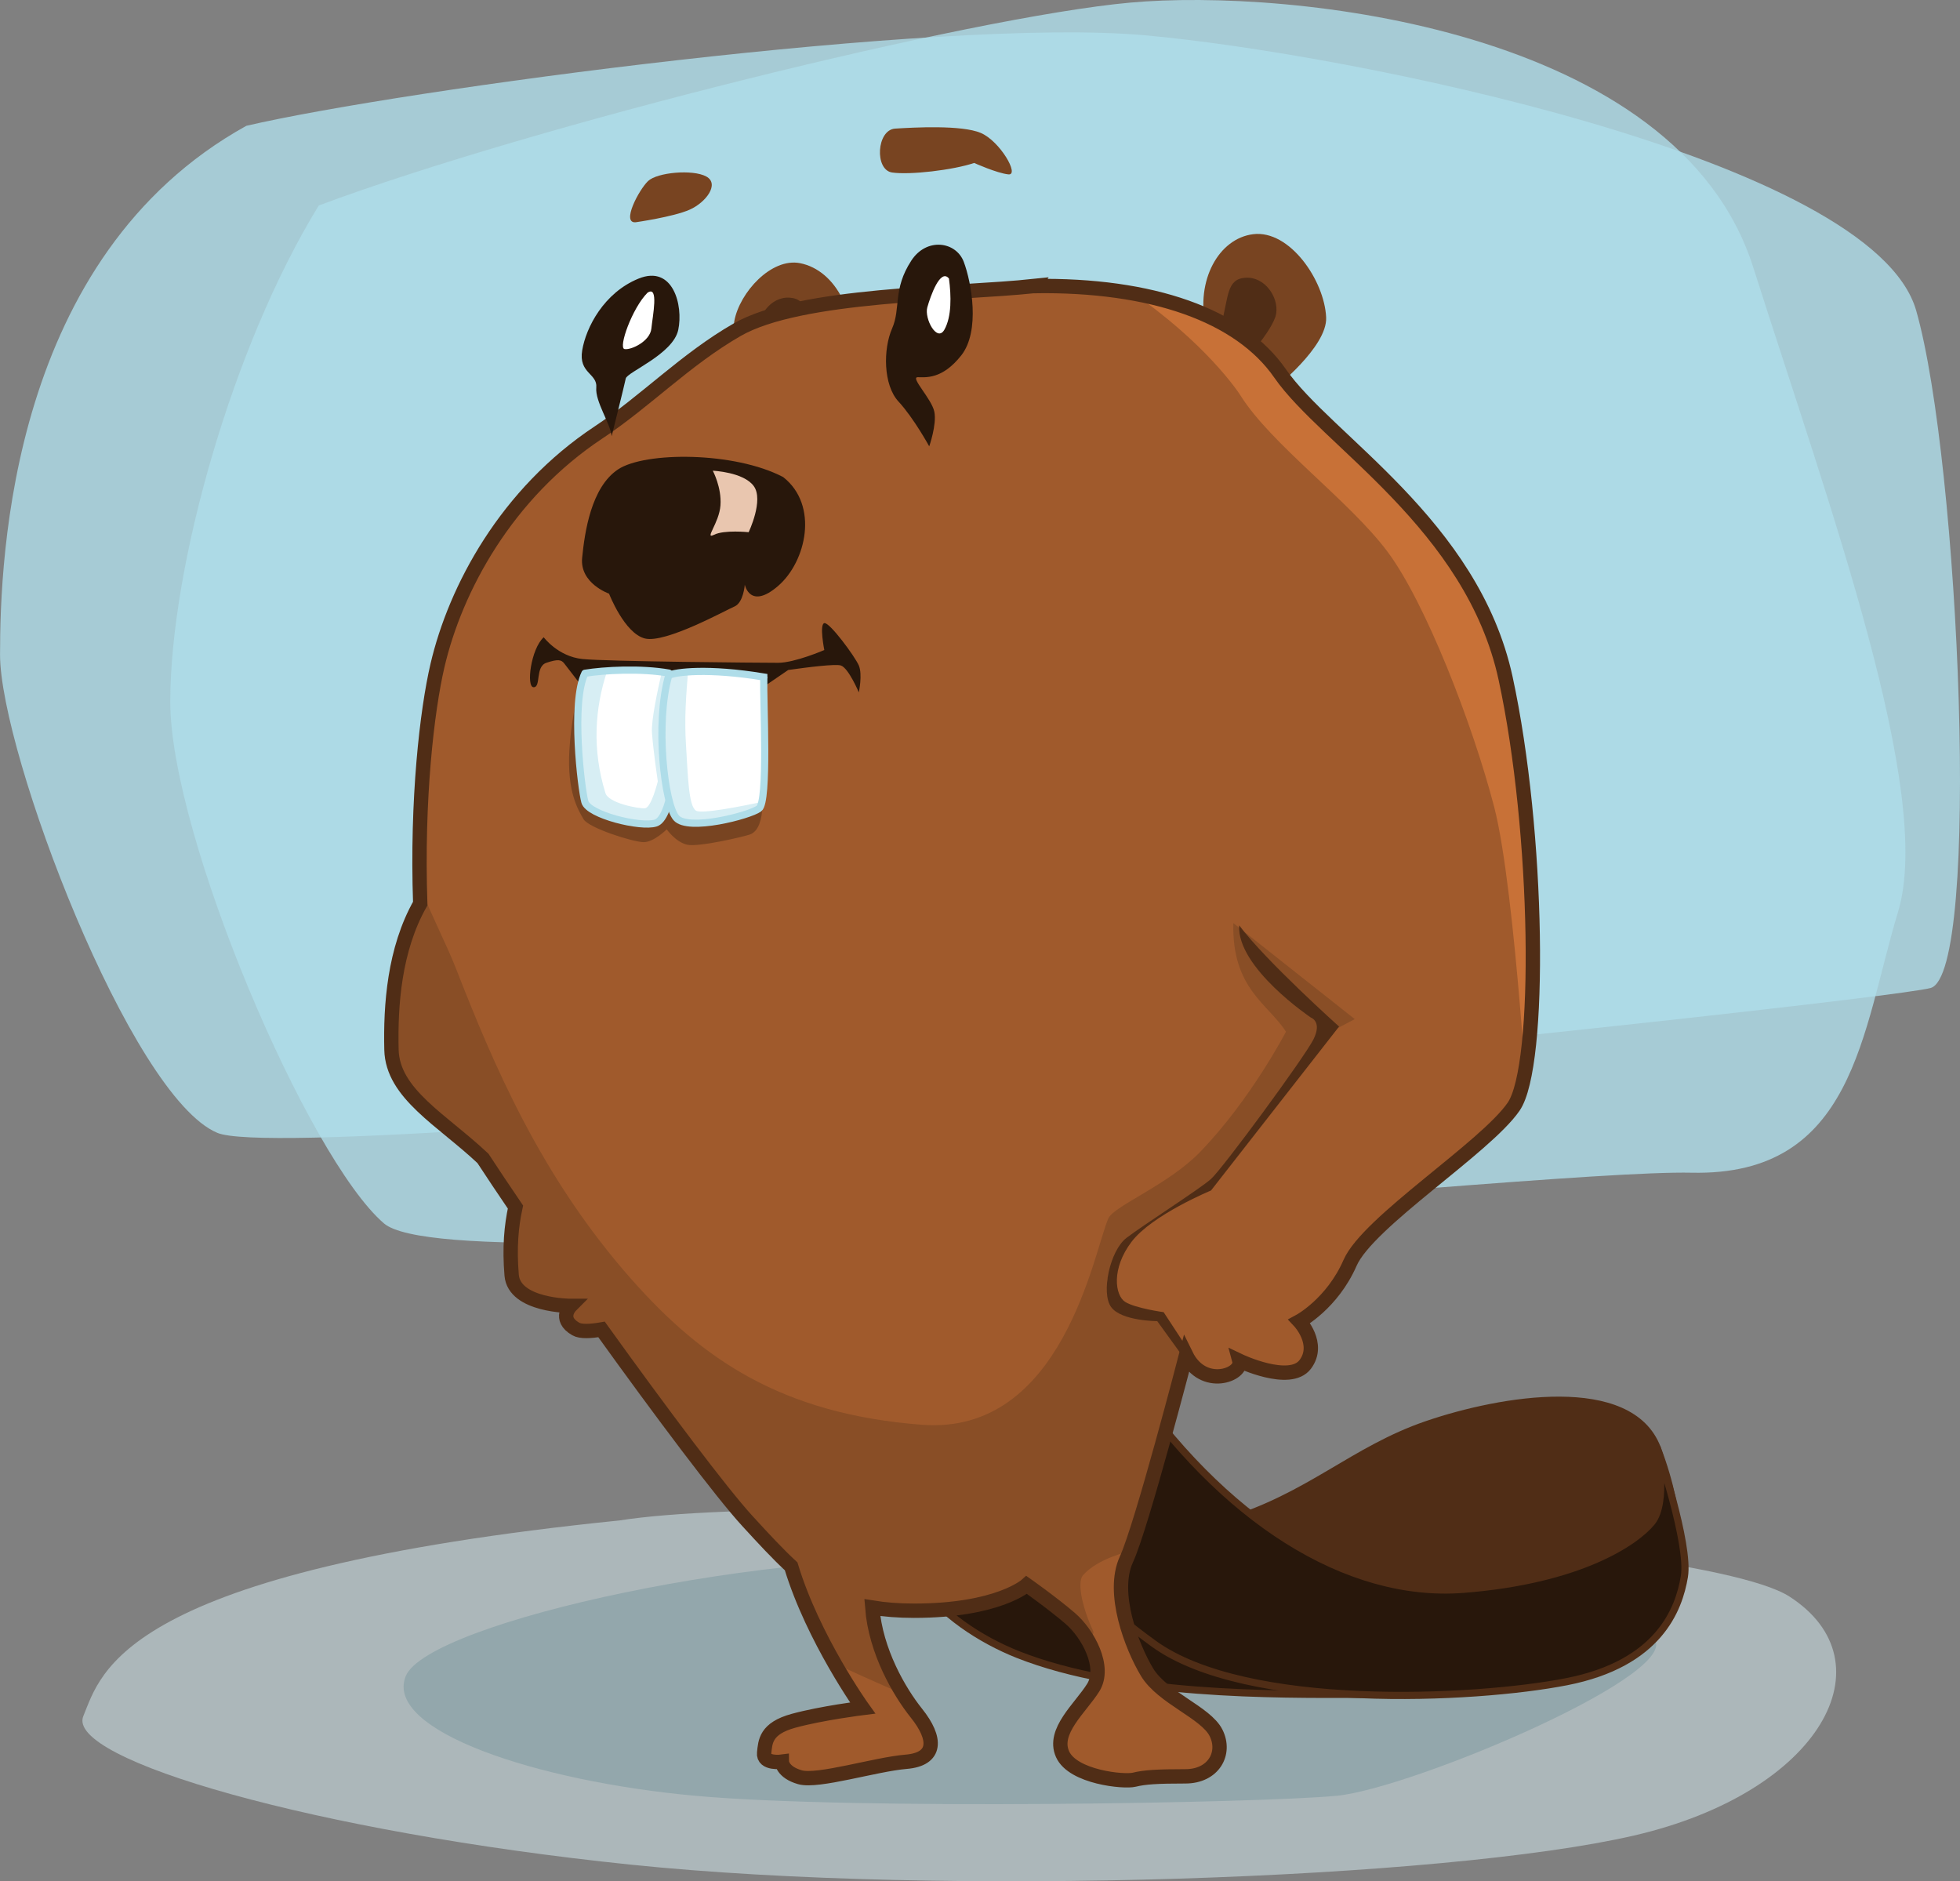
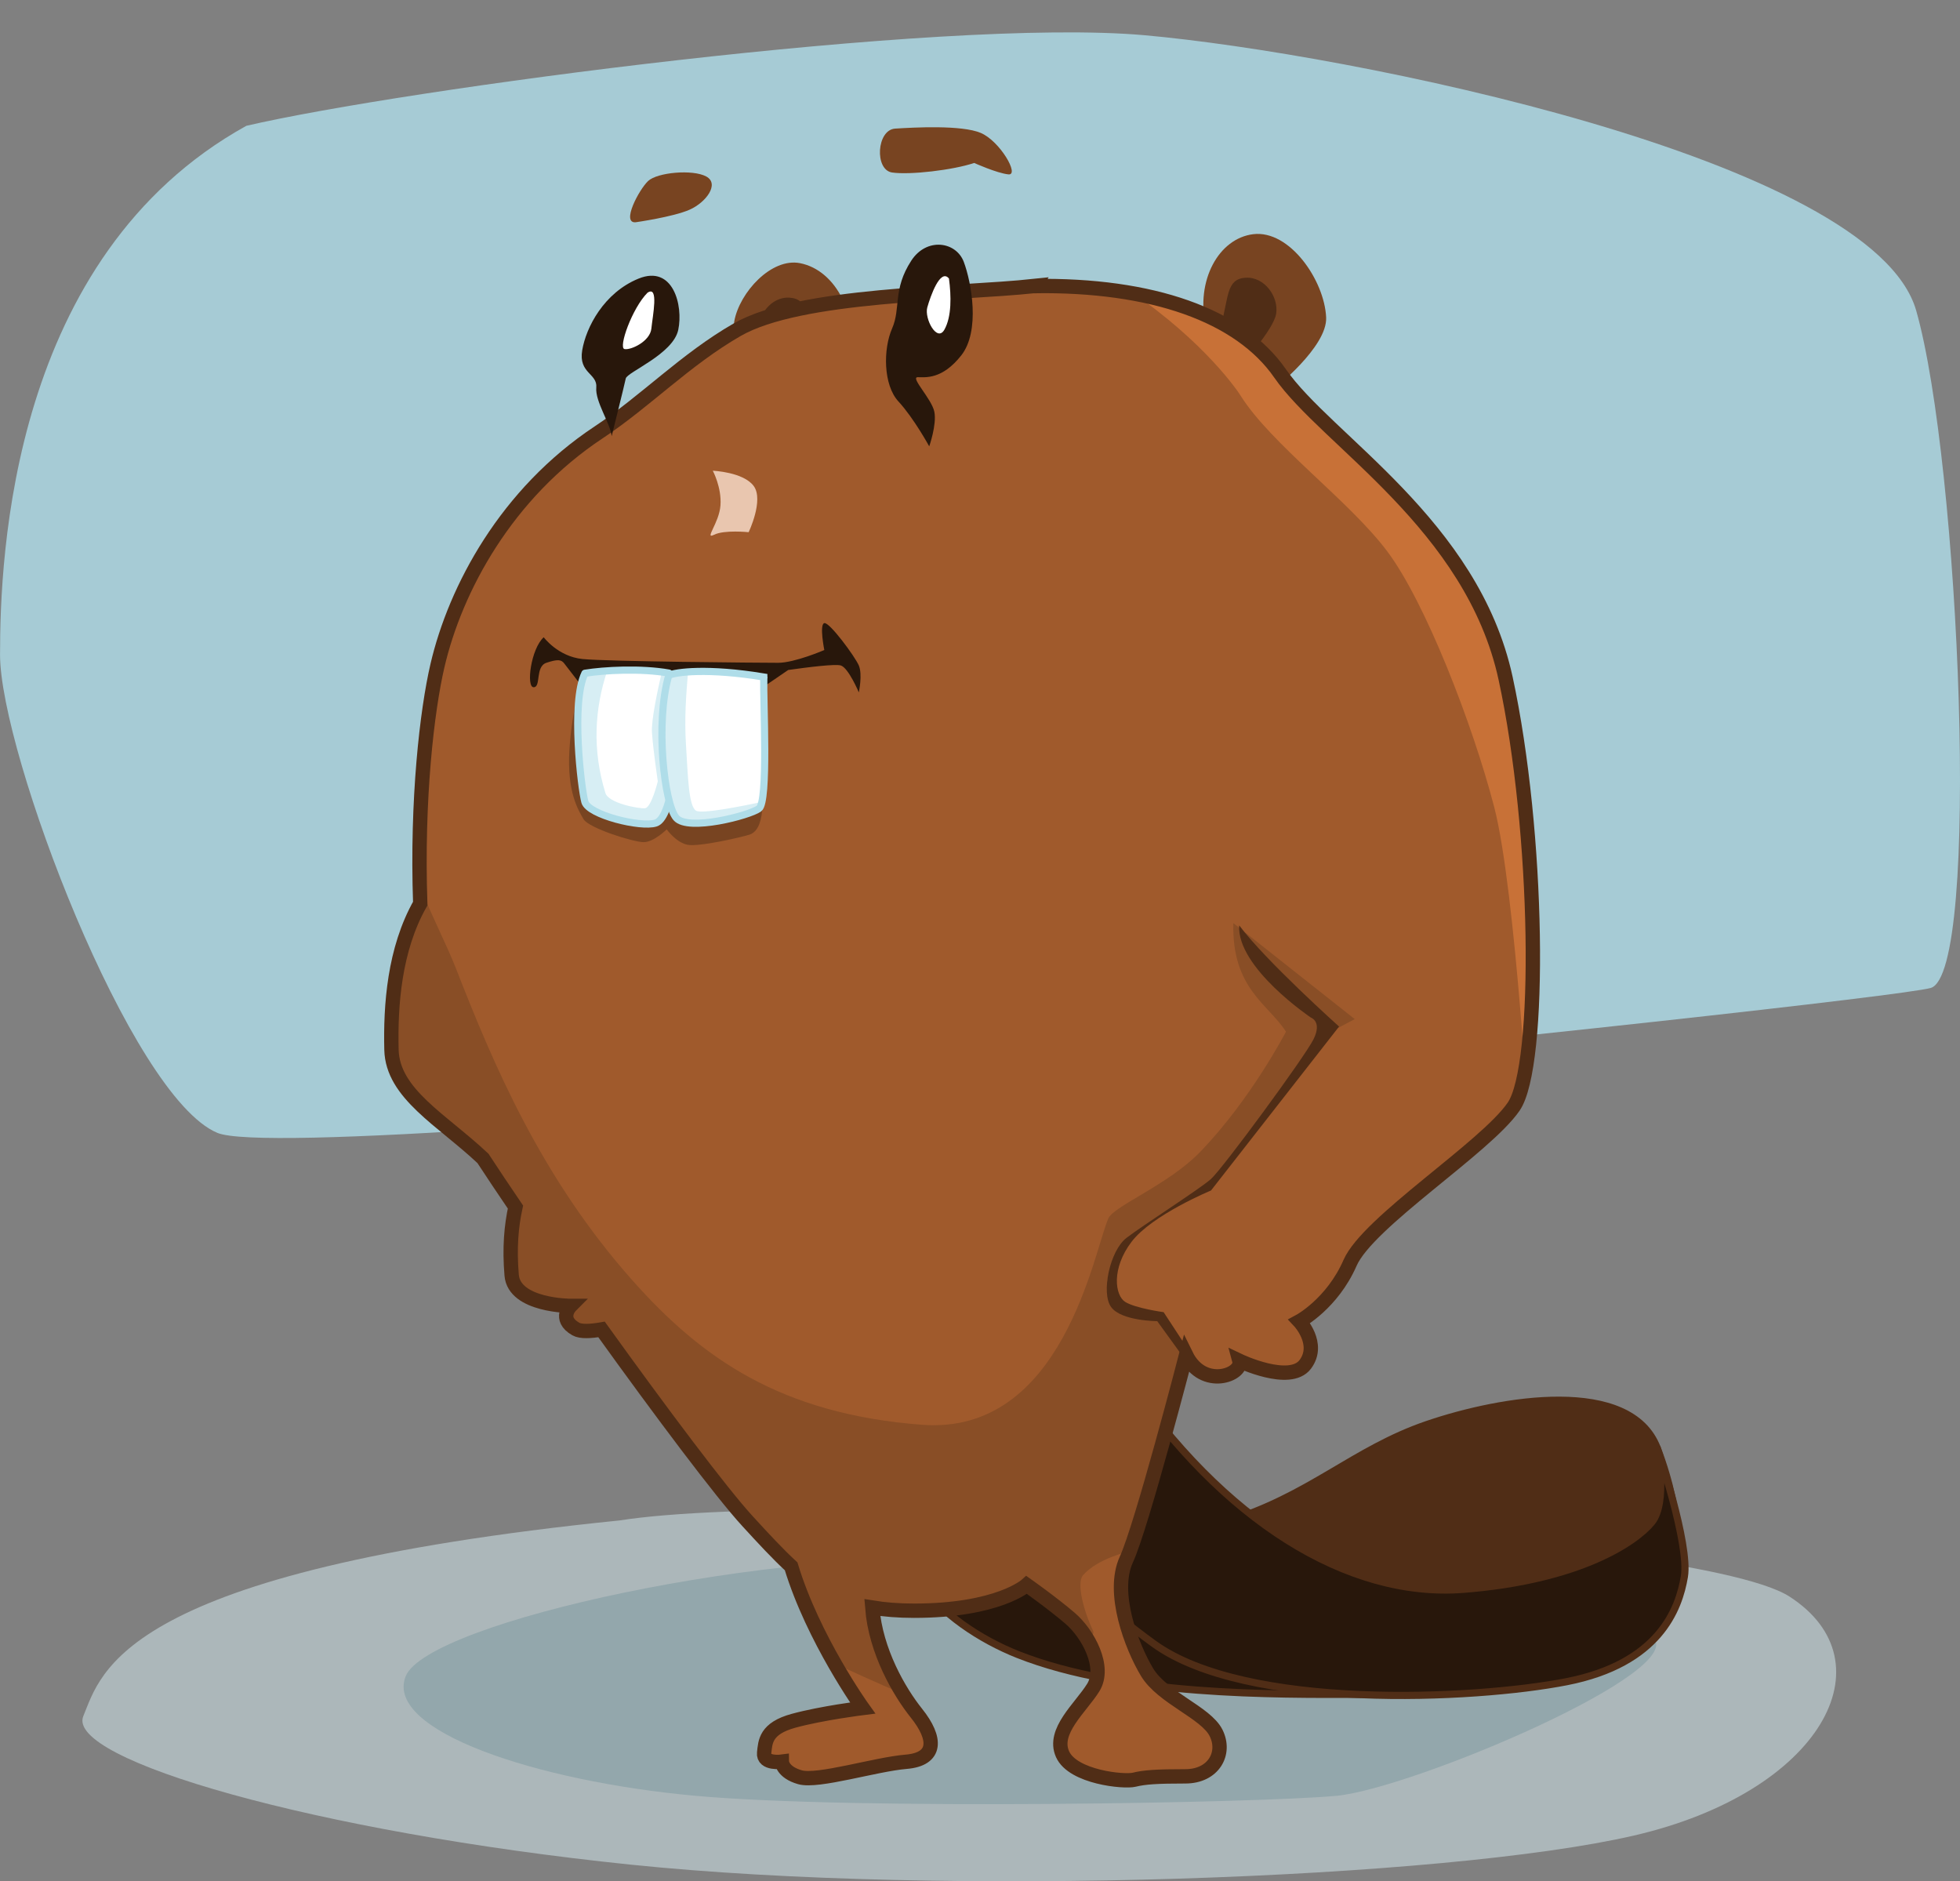
<svg xmlns="http://www.w3.org/2000/svg" xmlns:ns1="http://sodipodi.sourceforge.net/DTD/sodipodi-0.dtd" xmlns:ns2="http://www.inkscape.org/namespaces/inkscape" xmlns:xlink="http://www.w3.org/1999/xlink" id="svg2" ns1:docname="beaver.svg" viewBox="0 0 273.3 262.3" version="1.1" ns2:version="0.48.3.1 r9886">
  <rect x="0" y="0" width="273.3" height="262.3" fill="#808080" stroke="none" />
  <title id="title4464">cartoon beaver</title>
  <defs id="defs4">
    <clipPath id="clipPath4199" clipPathUnits="userSpaceOnUse">
      <use id="use4201" xlink:href="#path3821" height="1" width="1" y="0" x="0" />
    </clipPath>
    <clipPath id="clipPath4233" clipPathUnits="userSpaceOnUse">
      <use id="use4235" xlink:href="#path3821" transform="translate(-199 -364.59)" height="1" width="1" y="0" x="0" />
    </clipPath>
  </defs>
  <ns1:namedview id="base" fit-margin-left="0" ns2:zoom="1.979899" borderopacity="1.0" ns2:current-layer="layer2" ns2:cx="58.748139" ns2:cy="180.34834" ns2:window-maximized="1" showgrid="false" fit-margin-right="0" ns2:document-units="px" bordercolor="#666666" ns2:window-x="53" ns2:window-y="24" ns2:object-nodes="false" fit-margin-bottom="0" ns2:window-width="1867" ns2:pageopacity="0.0" ns2:pageshadow="2" pagecolor="#ffffff" ns2:window-height="1176" fit-margin-top="0" />
  <g id="layer2" ns2:label="beaver" ns2:groupmode="layer" transform="translate(-199 -364.59)">
    <path id="path4187" ns1:nodetypes="cssssc" style="opacity:.8;color:#000000;fill:#b7c4c8" ns2:connector-curvature="0" d="m285.37 576.58c-69.701 7.071-72.226 21.213-74.751 27.274-2.525 6.061 32.325 16.162 76.267 20.708 43.942 4.546 113.64 2.02 139.91-4.041 26.264-6.061 35.86-24.244 21.718-33.335-14.142-9.091-134.35-15.152-163.14-10.607z" />
    <path id="path4189" ns1:nodetypes="cssssc" style="color:#000000;fill:#93a7ac" ns2:connector-curvature="0" d="m336.38 582.14c-29.294-2.02-77.782 8.586-80.812 16.162-3.03 7.576 18.183 14.647 40.406 16.668 22.223 2.02 78.792 1.01 89.398 0 10.607-1.01 50.003-17.678 43.942-22.223-6.061-4.546-86.368-10.102-92.934-10.607z" />
    <path id="path4183" style="opacity:.8;color:#000000;fill:#afdde9" ns2:connector-curvature="0" d="m233.35 382.13c-32.83 18.183-34.345 60.104-34.345 73.741s18.183 61.619 30.305 66.67c12.122 5.051 231.83-18.183 238.9-20.203 7.071-2.02 4.041-73.236-2.02-94.449s-79.297-35.86-107.58-38.386c-28.284-2.525-103.54 7.576-125.26 12.627z" />
-     <path id="path4185" style="opacity:.8;color:#000000;fill:#afdde9" ns2:connector-curvature="0" d="m243.45 393.24c-12.122 19.698-20.708 50.508-20.708 69.195 0 18.688 19.193 63.64 29.8 72.731 10.607 9.091 159.6-7.576 182.33-7.071 22.728 0.505 23.739-19.698 28.789-36.365 5.051-16.668-9.596-56.569-20.203-89.904s-64.65-38.891-86.873-36.871c-22.223 2.02-83.338 17.173-113.14 28.284z" />
    <path id="path3900" d="m317.42 415.15c1.429-6.429-1.8-12.869-6.86-13.867-3.995-0.788-8.429 4.068-9.168 8.072-0.822 4.45 6.311 12.02 6.311 12.02z" ns1:nodetypes="caacc" style="color:#000000;fill:#784421" ns2:connector-curvature="0" />
    <path id="path3902" d="m312.5 412.7c-1.071-3.929-0.714-6.429-3.393-6.607-2.679-0.179-4.643 2.679-4.286 5 0.357 2.321 5.179 7.5 5.179 7.5z" style="color:#000000;fill:#502d16" ns2:connector-curvature="0" />
    <path id="path3898" style="stroke-linejoin:round;color:#000000;stroke:#502d16;fill:#502d16" ns2:connector-curvature="0" d="m369.72 576.83c11.869-3.535 17.93-10.102 28.284-13.637 10.354-3.535 28.284-6.566 32.072 3.283 3.788 9.849 2.778 16.668 2.778 16.668l-37.376 10.607z" />
    <path id="path3896" ns1:nodetypes="casccc" style="stroke-linejoin:round;color:#000000;stroke:#502d16;fill:#28170b" ns2:connector-curvature="0" d="m327.29 585.17c2.778 4.293 8.378 8.017 13.637 10.102 14.735 5.84 36.365 5.556 47.225 5.556 10.859 0-9.849-12.374-9.849-12.374l-38.13-13.38z" />
    <path id="path3894" ns1:nodetypes="csscssscc" style="stroke-linejoin:round;color:#000000;stroke:#502d16;fill:#28170b" ns2:connector-curvature="0" d="m355.83 556.38c13.637 20.203 31.062 31.062 47.225 29.8 16.162-1.263 23.991-6.566 26.264-9.344 2.273-2.778 0.758-10.354 0.758-10.354s4.546 13.385 3.788 17.93c-0.758 4.546-3.535 12.122-16.415 14.647-12.879 2.525-44.699 4.041-57.579-5.303-12.879-9.344-21.213-19.951-21.213-19.951z" />
    <path id="path3829" ns1:nodetypes="caacc" style="color:#000000;fill:#784421" ns2:connector-curvature="0" d="m367.13 410.1c-1.429-6.429 1.825-12.268 6.607-12.857 5.107-0.629 9.952 6.466 10.179 11.607 0.182 4.127-7.321 10-7.321 10z" />
    <path id="path3831" style="color:#000000;fill:#502d16" ns2:connector-curvature="0" d="m369.27 409.92c1.071-3.929 0.714-6.429 3.393-6.607 2.679-0.179 4.643 2.679 4.286 5-0.357 2.321-5.179 7.5-5.179 7.5z" />
    <path id="path3821" ns1:nodetypes="cssscsccscscsccsscssscscssssssssccscssssc" style="color:#000000;fill:#a05a2c" ns2:connector-curvature="0" d="m343.21 404.47c-10.926 1.163-32.612 1.031-41.424 6.094-7.221 4.149-12.748 9.962-19.286 14.29-12.91 8.54-20 21.81-22.5 32.53-1.459 6.253-2.902 18.652-2.402 33.183-3.636 6.419-4.157 14.238-4.013 20.379 0.143 6.145 7.07 9.791 12.759 15.156 1.312 2.007 2.901 4.388 4.531 6.781-0.577 2.645-0.853 5.637-0.531 9.5 0.357 4.286 8.219 4.281 8.219 4.281s-1.781 1.79 0.719 3.219c0.694 0.397 2.038 0.333 3.594 0.062 8.338 11.599 16.688 22.731 20.344 26.719 2.292 2.5 4.221 4.585 6.094 6.312 3.075 10.132 9.969 19.75 9.969 19.75s-5.696 0.71-9.625 1.781-3.937 2.938-4.107 4.469c-0.179 1.607 2.473 1.241 2.473 1.241s0.022 1.451 2.522 2.165c2.5 0.714 10.513-1.799 14.799-2.156 4.286-0.357 4.295-3.21 1.438-6.781-2.365-2.956-5.682-8.607-6.156-14.719 1.707 0.278 3.615 0.438 5.812 0.438 11.786 0 15.719-3.594 15.719-3.594s3.562 2.513 6.062 4.656c2.5 2.143 5.005 6.799 3.219 9.656s-5.71 6.067-4.281 9.281c1.429 3.214 8.571 3.92 10 3.562 1.429-0.357 3.196-0.469 7.125-0.469s5.71-3.205 4.281-6.062c-1.429-2.857-7.482-4.897-9.625-8.469-2.143-3.571-5.018-11.076-2.875-15.719 2.143-4.643 8.326-28.491 8.326-28.491 2.384 4.851 7.945 2.757 7.424 0.804 0 0 7.045 3.357 9.188 0.5 2.143-2.857-0.812-6-0.812-6s4.562-2.442 7.062-8.156c2.5-5.714 18.884-16.067 22.812-21.781 3.929-5.714 3.518-38.29-1.125-59.719s-25.009-33.214-31.438-42.5c-5.625-8.125-17.869-12.437-34.295-12.188z" />
    <path id="path4193" style="color:#000000;fill:#c87137" d="m354.56 403.84c11.112 7.071 16.523 14.476 17.425 15.91 4.293 6.819 15.152 14.647 20.456 21.718 5.303 7.071 11.869 23.991 14.9 35.608 3.03 11.617 5.051 48.235 5.051 48.235l8.334-76.267-56.316-48.487z" clip-path="url(#clipPath4199)" ns1:nodetypes="cssscccc" ns2:connector-curvature="0" />
    <path id="path3925" style="color:#000000;fill:#894e26" d="m36.344 158.84s68.938 67.143 73.938 70c5 2.857 16.781 7.844 16.781 7.844s26.446-6.424 25.375-9.281c-1.348-2.792-2.364-6.71-1.417-7.785 2.065-2.344 6.323-3.278 6.323-3.278l8.312-27.031-3.781-5.562s-5.047-1.49-6.562-2.5-1.275-4.061 1.25-7.344 11.875-8.312 11.875-8.312l16.156-21.219 4.312-2.281-16.929-13.383c-0.236 9.145 4.915 11.306 7.335 15.141 0 0-4.895 9.464-12.008 16.804-4.399 4.539-11.985 7.486-12.757 9.223-2.02 4.546-6.31 30.289-26.008 28.774-19.68-1.51-30.713-9.26-40.398-20.18-12.674-14.29-19.291-29.93-24.57-43.46-2.453-6.29-8.114-15.6-10.192-29.62-17.642 11.36-11.896 31.59-17.016 53.45z" clip-path="url(#clipPath4233)" ns1:nodetypes="csccscccsscccccssssscc" ns2:connector-curvature="0" transform="translate(199 364.59)" />
    <path id="path4195" d="m343.21 404.47c-10.926 1.163-32.612 1.031-41.424 6.094-7.221 4.149-12.748 9.962-19.286 14.29-12.91 8.54-20 21.81-22.5 32.53-1.459 6.253-2.902 18.652-2.402 33.183-3.636 6.419-4.157 14.238-4.013 20.379 0.143 6.145 7.07 9.791 12.759 15.156 1.312 2.007 2.901 4.388 4.531 6.781-0.577 2.645-0.853 5.637-0.531 9.5 0.357 4.286 8.219 4.281 8.219 4.281s-1.781 1.79 0.719 3.219c0.694 0.397 2.038 0.333 3.594 0.062 8.338 11.599 16.688 22.731 20.344 26.719 2.292 2.5 4.221 4.585 6.094 6.312 3.075 10.132 9.969 19.75 9.969 19.75s-5.696 0.71-9.625 1.781-3.937 2.938-4.107 4.469c-0.179 1.607 2.473 1.241 2.473 1.241s0.022 1.451 2.522 2.165c2.5 0.714 10.513-1.799 14.799-2.156 4.286-0.357 4.295-3.21 1.438-6.781-2.365-2.956-5.682-8.607-6.156-14.719 1.707 0.278 3.615 0.438 5.812 0.438 11.786 0 15.719-3.594 15.719-3.594s3.562 2.513 6.062 4.656c2.5 2.143 5.005 6.799 3.219 9.656s-5.71 6.067-4.281 9.281c1.429 3.214 8.571 3.92 10 3.562 1.429-0.357 3.196-0.469 7.125-0.469s5.71-3.205 4.281-6.062c-1.429-2.857-7.482-4.897-9.625-8.469-2.143-3.571-5.018-11.076-2.875-15.719 2.143-4.643 8.326-28.491 8.326-28.491 2.384 4.851 7.945 2.757 7.424 0.804 0 0 7.045 3.357 9.188 0.5 2.143-2.857-0.812-6-0.812-6s4.562-2.442 7.062-8.156c2.5-5.714 18.884-16.067 22.812-21.781 3.929-5.714 3.518-38.29-1.125-59.719s-25.009-33.214-31.438-42.5c-5.625-8.125-17.869-12.437-34.295-12.188z" ns1:nodetypes="cssscsccscscsccsscssscscssssssssccscssssc" style="color:#000000;stroke:#502d16;stroke-width:2;fill:none" ns2:connector-curvature="0" />
    <path id="path3923" ns1:nodetypes="cssscsscc" style="color:#000000;fill:#784421" ns2:connector-curvature="0" d="m280.36 458.08s-1.607 5.179-1.964 11.071c-0.357 5.893 1.25 8.393 1.964 9.643 0.714 1.25 6.964 3.214 8.393 3.214s3.214-1.786 3.214-1.786 1.25 1.786 2.857 2.143c1.607 0.357 7.893-1.122 8.75-1.429 2.5-0.893 1.607-6.964 1.607-6.964z" />
    <path id="path3833" ns1:nodetypes="ssscsssss" style="color:#000000;fill:#28170b" ns2:connector-curvature="0" d="m326.07 400.93c-2.62 4.031-1.429 6.607-2.679 9.464-1.25 2.857-1.25 7.857 0.893 10.179 2.143 2.321 4.286 6.25 4.286 6.25s1.071-3.036 0.714-4.821c-0.357-1.786-3.393-4.821-2.321-4.821s3.393 0.357 6.071-3.036c2.679-3.393 1.429-10.179 0.357-13.036-1.071-2.857-5.187-3.462-7.321-0.179z" />
    <path id="path3835" style="color:#000000;fill:#ffffff" ns2:connector-curvature="0" d="m331.32 403.42c0.326 2.407 0.389 5.313-0.636 7.135-1.025 1.822-2.821-1.552-2.382-3.108 0.438-1.556 1.812-5.492 3.018-4.026z" />
    <path id="path3837" style="color:#000000;fill:#28170b" ns2:connector-curvature="0" d="m284.29 425.4s1.786-7.143 1.964-8.036c0.179-0.893 6.607-3.393 7.321-6.786 0.714-3.393-0.714-9.107-5.536-7.143s-7.321 6.786-7.857 10c-0.536 3.214 2.143 3.214 1.964 5.179-0.179 1.964 1.964 5 2.143 6.786z" />
-     <path id="path3839" style="color:#000000;fill:#ffffff" ns2:connector-curvature="0" d="m289.29 405.4c-2.143 2.143-4.107 7.679-3.214 7.857 0.893 0.179 3.571-1.071 3.75-2.857 0.179-1.786 1.071-6.071-0.536-5z" />
+     <path id="path3839" style="color:#000000;fill:#ffffff" ns2:connector-curvature="0" d="m289.29 405.4c-2.143 2.143-4.107 7.679-3.214 7.857 0.893 0.179 3.571-1.071 3.75-2.857 0.179-1.786 1.071-6.071-0.536-5" />
    <path id="path3841" style="color:#000000;fill:#784421" ns2:connector-curvature="0" d="m334.84 387.31c-2.96 0.997-8.963 1.693-11.443 1.332-2.48-0.361-2.168-5.959 0.427-6.122 2.595-0.163 9.257-0.531 11.933 0.603s5.46 5.949 3.852 5.78c-1.608-0.169-4.769-1.593-4.769-1.593z" />
    <path id="path3843" style="color:#000000;fill:#784421" ns2:connector-curvature="0" d="m287.63 395.58s5.236-0.741 7.529-1.754c2.293-1.013 4.21-3.599 2.323-4.628s-6.848-0.577-8.119 0.638-3.762 5.904-1.732 5.745z" />
-     <path id="path3845" style="color:#000000;fill:#28170b" ns2:connector-curvature="0" d="m308.21 431.11c-6.786-3.571-19.286-3.571-23.036-1.071s-4.643 8.75-5 12.321c-0.357 3.571 3.75 5 3.75 5s2.143 5.536 5 6.25c2.857 0.714 11.25-3.929 12.5-4.464 1.25-0.536 1.429-3.036 1.429-3.036s0.714 3.571 4.643 0.179 5.714-11.25 0.714-15.179z" />
    <path id="path3847" style="color:#000000;fill:#e9c6af" ns2:connector-curvature="0" d="m298.39 430.22s4.286 0.179 5.714 2.143-0.714 6.429-0.714 6.429-3.393-0.357-4.821 0.357c-1.429 0.714 0.714-1.607 0.893-4.107 0.179-2.5-1.071-4.821-1.071-4.821z" />
    <path id="path3849" ns1:nodetypes="ccsscssscccscsc" style="color:#000000;fill:#28170b" ns2:connector-curvature="0" d="m313.94 451.47c-0.714 0.179 0 3.75 0 3.75s-4.116 1.781-6.438 1.781-23.92-0.174-27.312-0.531c-3.393-0.357-5.375-3.031-5.375-3.031-1.786 1.607-2.478 6.969-1.406 6.969 1.071 0 0.179-2.875 1.786-3.411 1.607-0.536 2.075-0.434 2.482 0.094l2.304 2.982 24.491 0.96 4.438-3.031c2.819-0.398 6.611-0.869 7.344-0.625 1.071 0.357 2.5 3.75 2.5 3.75s0.536-2.5 0-3.75-4.098-6.085-4.812-5.906z" />
    <path id="path3870" ns1:nodetypes="csscccc" style="color:#000000;fill:#ffffff" ns2:connector-curvature="0" d="m280.56 458.46c-1.966 4.077-0.514 16.107-0.006 17.93 0.507 1.823 7.776 3.618 9.878 2.95 2.102-0.668 2.721-8.232 2.721-8.232l-0.873-12.673c-3.921-0.693-9.067-0.409-11.72 0.025z" />
    <path id="path3875" style="color:#000000;fill:#502d16" ns2:connector-curvature="0" d="m371.79 493.61c3.75 5 13.929 14.107 13.929 14.107l-17.857 22.857s-8.214 3.393-11.071 7.143c-2.857 3.75-2.321 7.5-0.893 8.393 1.429 0.893 5.357 1.429 5.357 1.429l3.393 5.179-0.536 1.25-3.75-5.179s-5 0-6.429-1.964-0.179-7.857 2.143-9.643c2.321-1.786 10.179-6.786 11.786-8.214 1.607-1.429 13.036-16.964 14.286-19.464s-0.357-3.036-0.357-3.036-10.357-6.964-10-12.857z" />
    <path id="path3913" ns1:nodetypes="cccscccscccc" style="color:#000000;fill:#d7eef4" ns2:connector-curvature="0" d="m283.65 458.18c-1.5 0.077-2.09 0.123-3.085 0.286-1.966 4.077-0.508 16.115 0 17.938 0.507 1.823 7.773 3.606 9.875 2.938 2.102-0.668 2.719-8.219 2.719-8.219l-0.875-12.688c-0.321-0.057-0.665-0.112-1-0.156-0.595 2.579-1.496 6.77-1.375 8.469 0.179 2.5 0.812 6.781 0.812 6.781s-0.888 3.661-1.781 3.75c-0.893 0.089-5.174-0.728-5.531-2.156-1.838-5.945-1.496-11.731 0.241-16.942z" />
    <path id="path3909" d="m280.56 458.46c-1.966 4.077-0.514 16.107-0.006 17.93 0.507 1.823 7.776 3.618 9.878 2.95 2.102-0.668 2.721-8.232 2.721-8.232l-0.873-12.673c-3.921-0.693-9.067-0.409-11.72 0.025z" ns1:nodetypes="csscccc" style="stroke-linejoin:round;color:#000000;stroke:#afdde9;fill:none" ns2:connector-curvature="0" />
    <path id="path3868" ns1:nodetypes="csscc" style="color:#000000;fill:#ffffff" ns2:connector-curvature="0" d="m292.25 458.75c-1.92 6.663-0.608 17.96 1.043 19.871 1.651 1.911 10.212-0.32 11.537-1.298 1.325-0.977-0.483-14.885 1.202-18.342-7.784-1.285-12.852-0.7-13.782-0.231z" />
    <path id="path3918" style="color:#000000;fill:#d7eef4" ns2:connector-curvature="0" d="m294.94 458.28c-1.417 0.104-2.342 0.294-2.688 0.469-1.92 6.663-0.619 17.964 1.031 19.875 1.651 1.911 10.238-0.335 11.562-1.312 0.166-0.122 0.263-0.426 0.344-0.906-2.571 0.554-8.294 1.704-9.125 1.219-1.071-0.625-1.138-4.987-1.406-9.094-0.251-3.844 0.023-7.072 0.281-10.25z" />
    <path id="path3911" d="m292.25 458.75c-1.92 6.663-0.608 17.96 1.043 19.871 1.651 1.911 10.212-0.32 11.537-1.298 1.325-0.977 0.588-14.795 0.666-18.342-7.784-1.285-12.317-0.7-13.246-0.231z" ns1:nodetypes="csscc" style="color:#000000;stroke:#afdde9;fill:none" ns2:connector-curvature="0" />
  </g>
</svg>